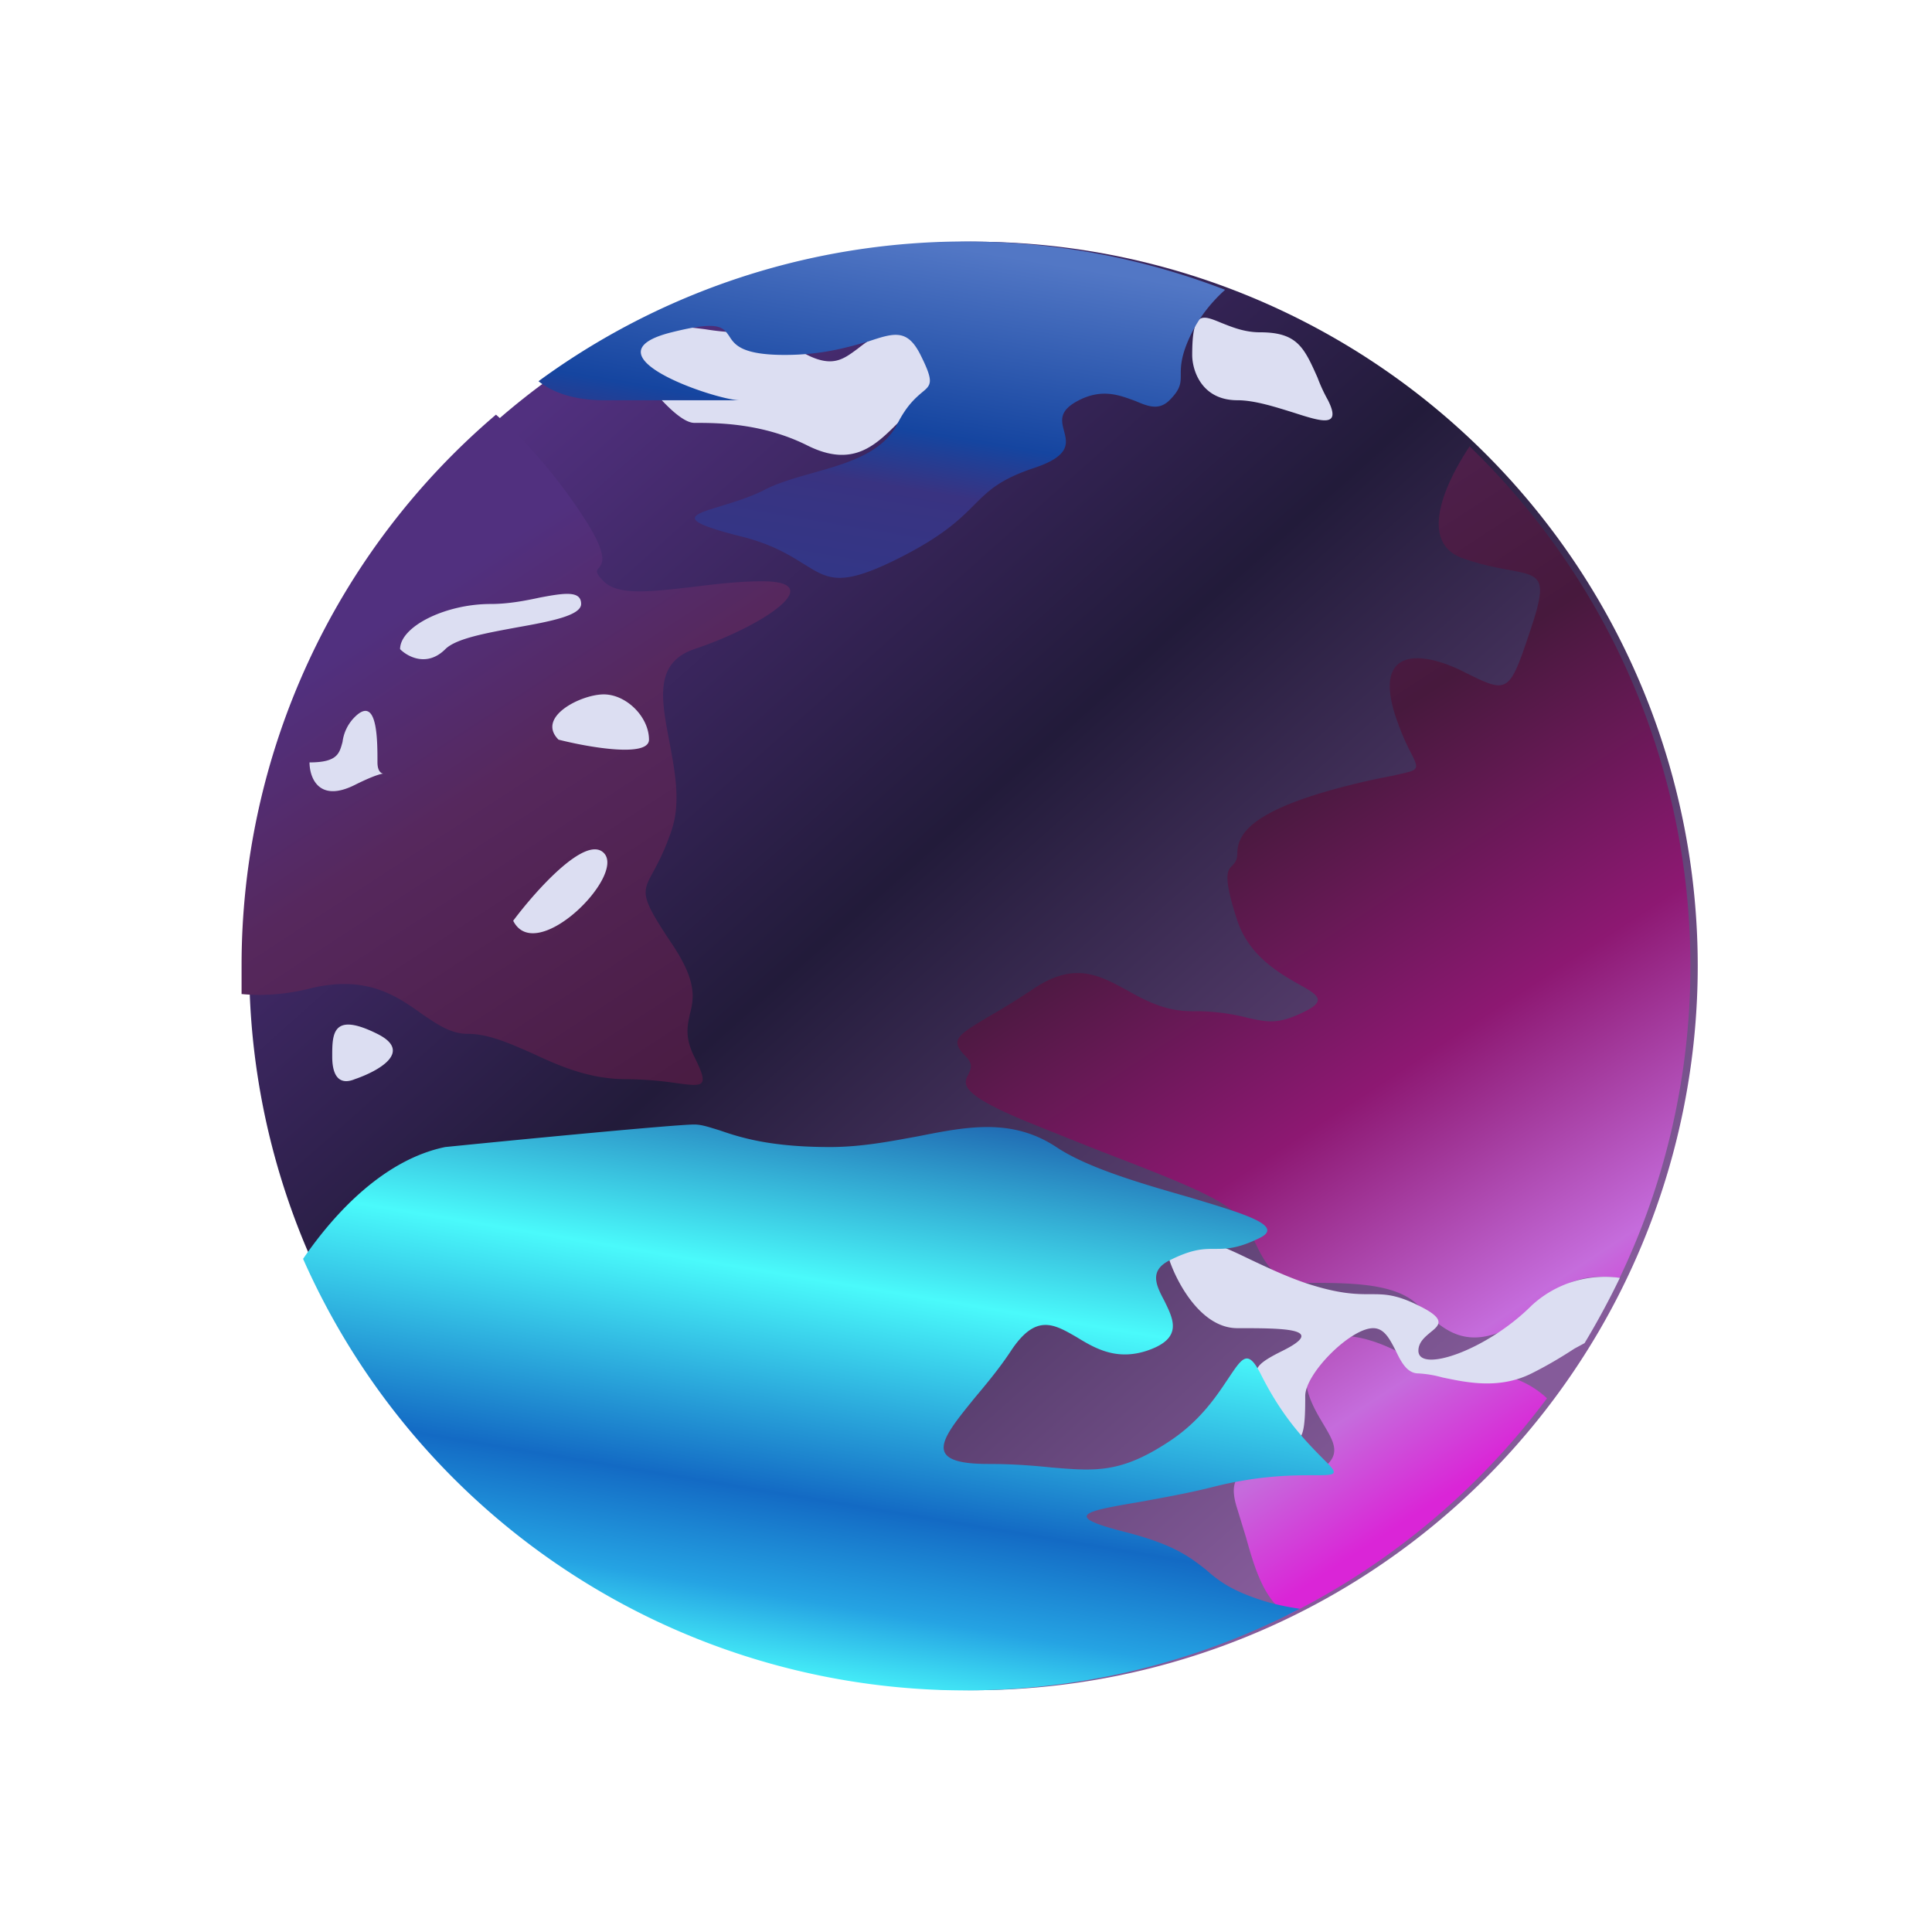
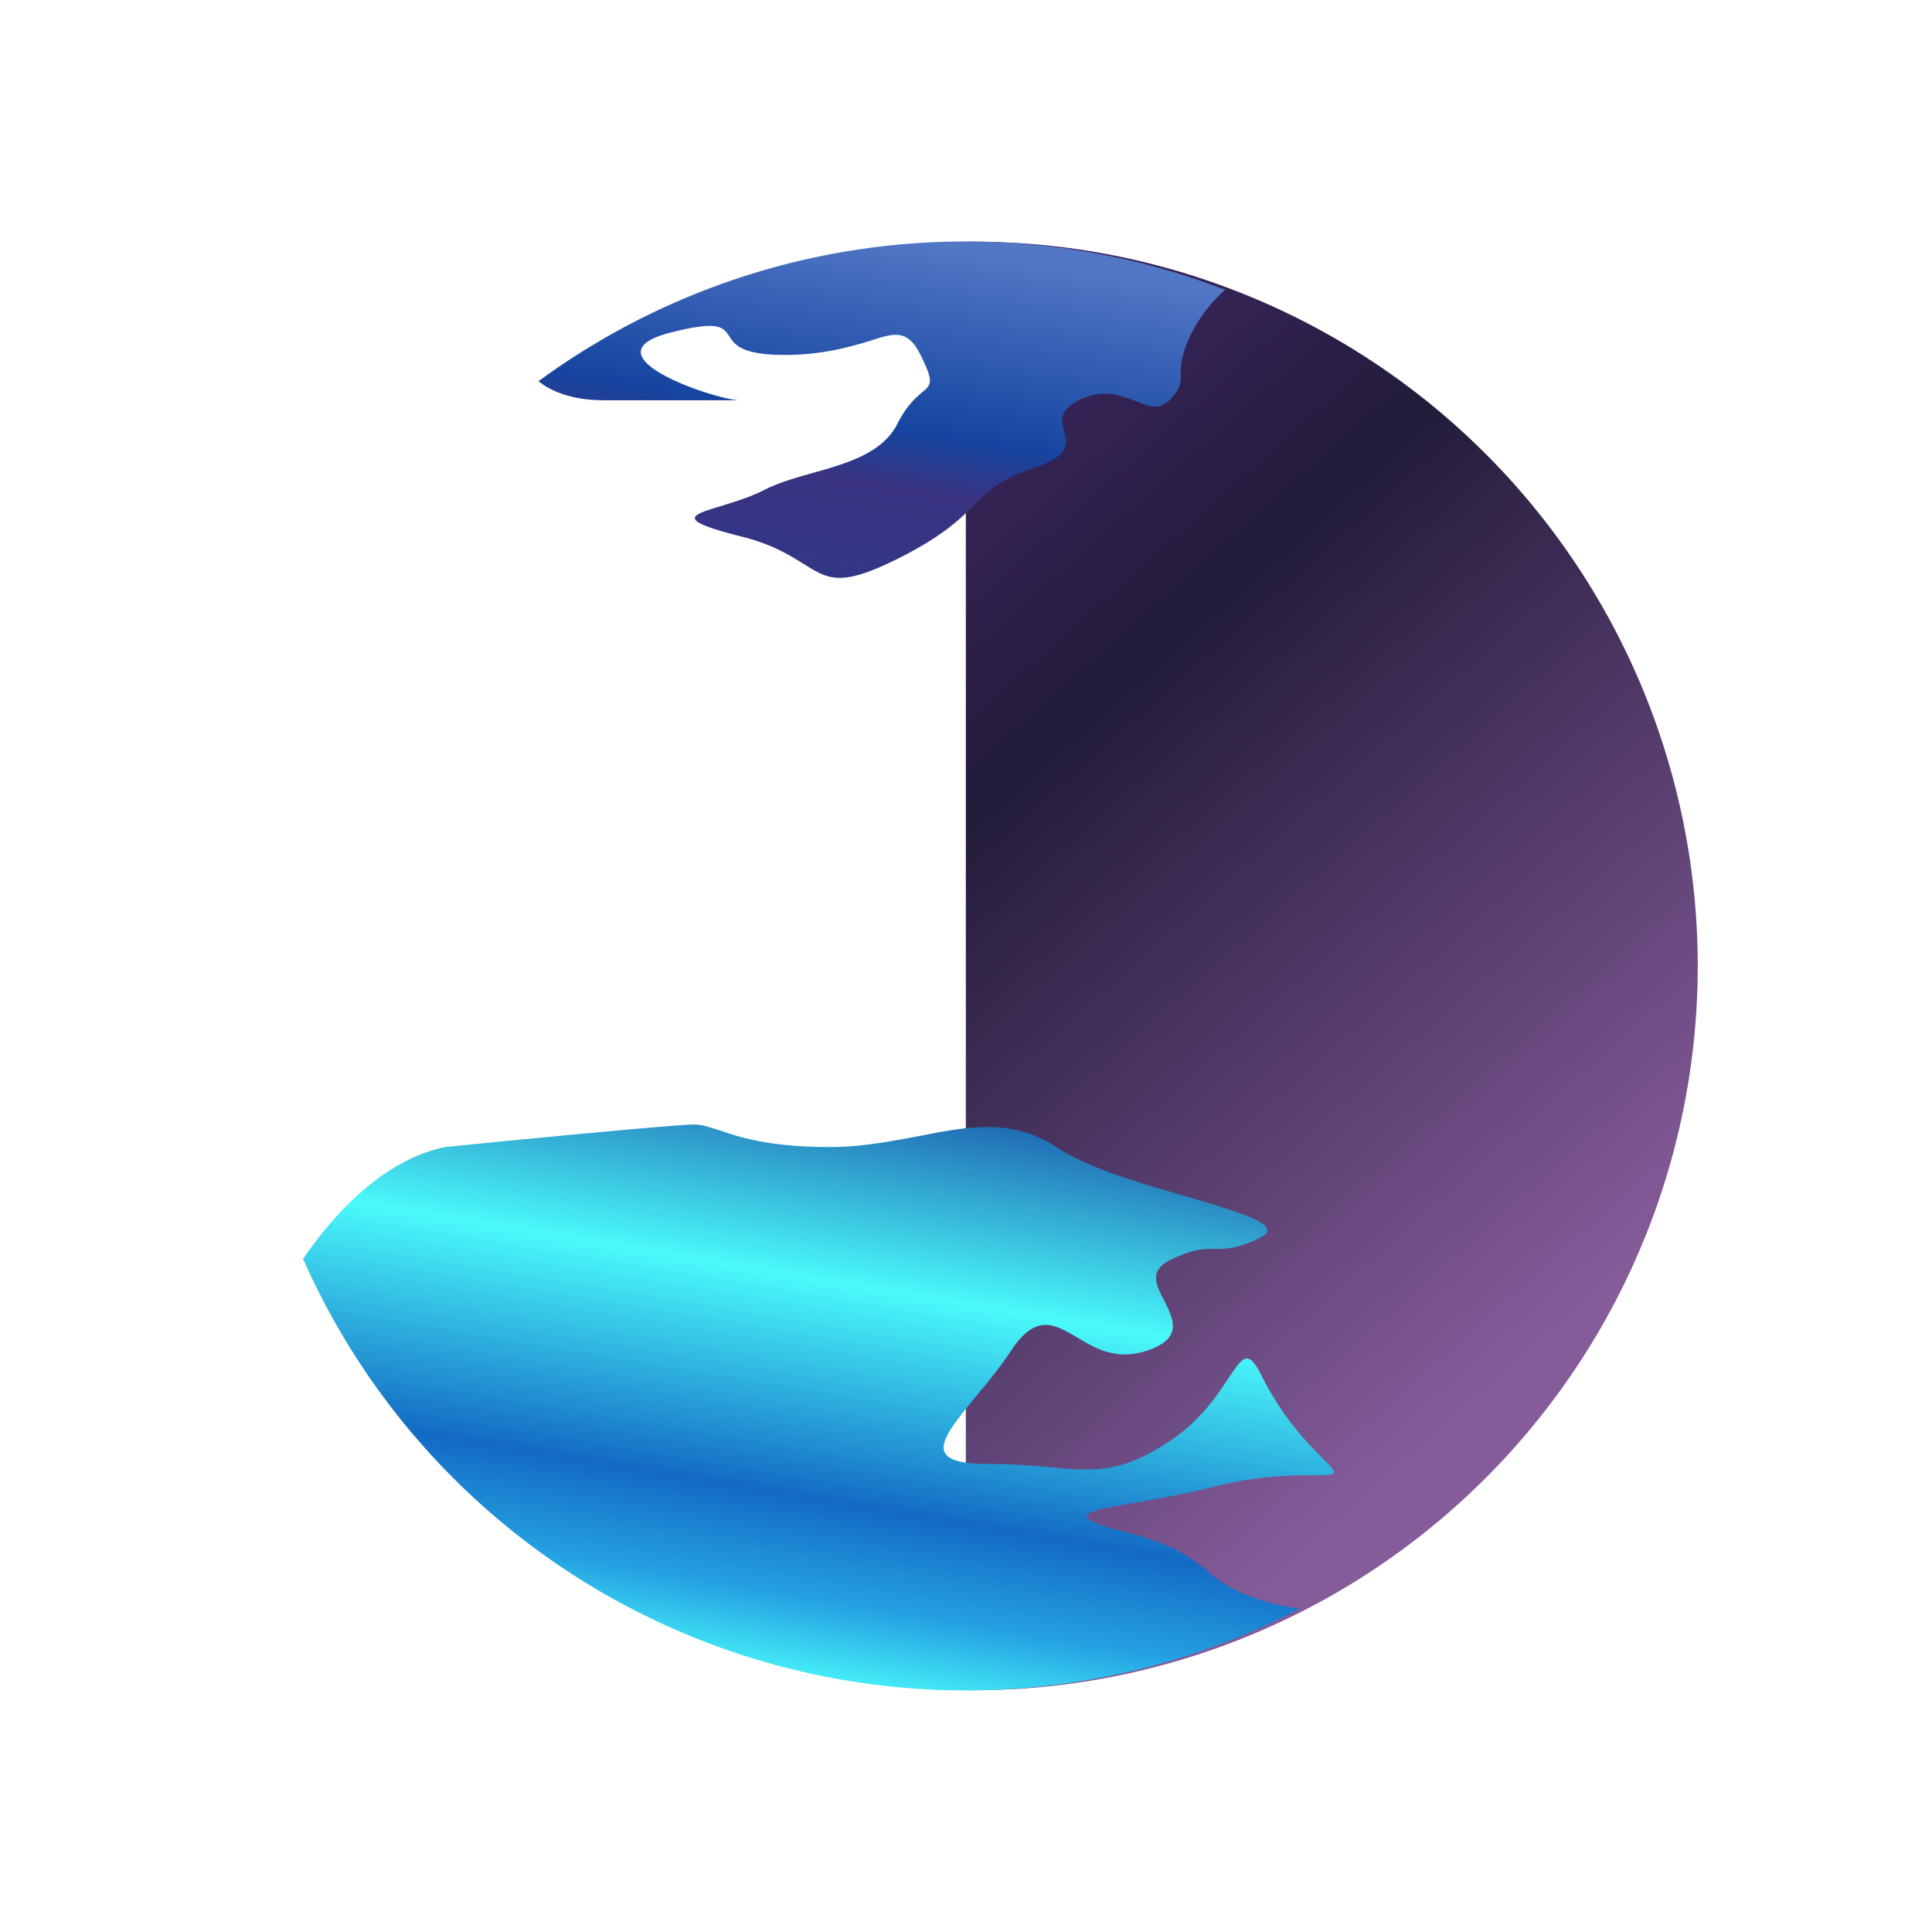
<svg xmlns="http://www.w3.org/2000/svg" width="1em" height="1em" viewBox="0 0 24 24">
  <g fill="none">
-     <path fill="url(#SVG0PTArKVf)" d="M11.998 20.996a8.997 8.997 0 1 0 0-17.993a8.997 8.997 0 0 0 0 17.993" />
-     <path fill="url(#SVGpnk1Qcbq)" d="M20.117 15.88a8.97 8.97 0 0 0-1.861-10.335c-.332.5-.63 1.209-.073 1.394c.225.08.416.113.562.141c.394.073.483.09.281.703c-.281.843-.281.843-.843.562c-.563-.281-1.125-.281-.844.562c.073.214.14.355.191.45c.045.09.073.146.057.18c-.017.045-.102.056-.293.101a8 8 0 0 0-.517.113c-1.125.281-1.406.562-1.406.843c0 .096-.034.124-.062.158c-.061.056-.123.123.062.686c.146.433.512.646.76.787c.235.13.354.202.084.337c-.338.169-.467.135-.703.085a2.6 2.6 0 0 0-.703-.085c-.337 0-.585-.135-.815-.264c-.343-.186-.647-.354-1.153-.017a9 9 0 0 1-.562.349c-.394.236-.484.292-.281.494c.095.096.061.158.033.22c-.067.123-.129.247.81.624q.42.17.843.337c.906.349 1.468.568 1.687.788c.096.095.158.219.22.342c.123.254.247.501.624.501c.562 0 1.124 0 1.405.281c.282.281.563.562 1.125.281c.169-.084.281-.191.394-.298c.224-.208.433-.393.978-.326zm-.9 1.49a1.15 1.15 0 0 0-.753-.31c-.456 0-.585 0-.692-.044a4 4 0 0 0-.433-.237c-.562-.28-1.124-.28-1.124.282c0 .258.123.46.224.63c.113.19.209.342.057.494c-.107.107-.332.09-.551.079c-.377-.023-.748-.045-.574.483l.107.349c.113.405.225.77.517.967a9.04 9.04 0 0 0 3.222-2.693M3.001 12.349v-.35a8.98 8.98 0 0 1 3.16-6.848c.377.326.76.776 1.057 1.226c.343.512.27.613.225.675c-.034.034-.056.056.056.169c.18.18.585.129 1.08.073c.281-.034.585-.073.888-.073c.844 0 0 .562-.843.843c-.495.169-.41.619-.31 1.141c.068.366.147.76.029 1.108c-.085.253-.169.405-.225.512c-.146.264-.169.303.225.894c.326.483.275.691.225.888c-.029.14-.062.281.056.518c.191.382.124.376-.214.331a4.5 4.5 0 0 0-.63-.05c-.466 0-.843-.169-1.18-.327c-.282-.123-.535-.236-.788-.236c-.213 0-.382-.118-.579-.253c-.315-.225-.691-.483-1.389-.309c-.32.079-.601.09-.837.068z" />
-     <path fill="#DCDEF2" d="M20.122 15.875a10 10 0 0 1-.438.81l-.124.067c-.146.095-.32.202-.534.309c-.405.202-.81.112-1.108.05a1.4 1.4 0 0 0-.298-.05c-.14 0-.214-.14-.281-.281c-.073-.14-.14-.281-.281-.281c-.281 0-.844.562-.844.843s0 .844-.28.281a3 3 0 0 0-.214-.348c-.158-.236-.197-.293.213-.495c.563-.281 0-.281-.562-.281c-.45 0-.748-.562-.844-.844c.197-.393.535-.236 1.013-.005c.202.095.427.202.674.287c.422.14.636.14.81.14s.315 0 .596.14c.349.17.264.242.152.332c-.068.057-.152.124-.152.23c0 .282.844 0 1.406-.561a1.34 1.34 0 0 1 1.096-.344M14.81 4.41c0 .185.112.562.562.562c.214 0 .472.084.692.152c.348.112.607.196.433-.152a2 2 0 0 1-.13-.281c-.168-.377-.253-.563-.714-.563c-.197 0-.354-.067-.483-.118c-.242-.1-.36-.151-.36.4m-7.029 0c.186.28.619.843.844.843c.28 0 .843 0 1.405.281s.844 0 1.125-.281c.112-.112.253-.169.382-.23c.208-.09.354-.158.18-.332a.5.5 0 0 1-.152-.31c-.04-.146-.062-.253-.41-.253c-.248 0-.383.113-.506.208c-.169.124-.304.231-.619.074c-.185-.096-.281-.158-.343-.197c-.04-.028-.062-.045-.095-.056c-.062-.029-.14-.029-.405-.029c-.146 0-.293-.016-.433-.039c-.4-.05-.765-.096-.973.32m.281 4.779c0 .225-.748.096-1.124 0c-.281-.281.28-.562.562-.562c.281 0 .562.28.562.562M4.97 8.064c.095.096.337.225.562 0c.135-.135.523-.202.888-.27c.41-.073.799-.146.799-.292c0-.169-.214-.135-.512-.079c-.185.04-.393.08-.613.08c-.562 0-1.124.28-1.124.561m-.563 1.687c-.45.225-.562-.095-.562-.28c.349 0 .371-.113.41-.254a.53.53 0 0 1 .152-.31c.282-.28.282.282.282.563c0 .14.073.14.073.14s-.073 0-.355.141m1.968 1.687c.282-.377.9-1.068 1.125-.843c.281.28-.843 1.405-1.125.843m-1.686 1.406c.45.225 0 .466-.282.562c-.163.068-.28 0-.28-.281s0-.562.562-.281" />
+     <path fill="url(#SVG0PTArKVf)" d="M11.998 20.996a8.997 8.997 0 1 0 0-17.993" />
    <path fill="url(#SVG4lOalLBz)" d="M6.69 4.736c.168.134.432.236.81.236h1.686c-.281 0-1.968-.563-.843-.844c.584-.146.635-.067.714.045c.067.107.152.236.691.236c.478 0 .799-.1 1.04-.168c.321-.107.484-.158.647.168c.169.338.135.371.017.467c-.079.068-.185.158-.298.377c-.186.377-.624.5-1.063.624c-.219.062-.438.124-.618.22c-.169.084-.36.14-.517.19c-.377.113-.563.17.23.372c.416.1.635.247.81.354c.298.185.45.28 1.158-.073c.562-.281.776-.495.95-.67c.175-.174.315-.314.737-.455c.461-.152.416-.31.377-.461c-.034-.13-.068-.253.185-.382c.298-.152.517-.057.703.01c.158.068.292.119.422-.01c.14-.14.14-.214.14-.315c0-.107 0-.248.14-.529c.108-.213.26-.393.411-.528a8.97 8.97 0 0 0-8.53 1.136m9.457 15.249a9 9 0 0 1-12.381-4.347c.416-.607 1.029-1.237 1.765-1.389c.94-.095 2.868-.28 3.093-.28c.095 0 .185.033.315.072c.247.085.618.208 1.372.208c.393 0 .764-.073 1.102-.135c.618-.123 1.164-.224 1.71.135c.387.26 1.067.456 1.635.619c.675.202 1.198.354.9.506c-.281.14-.427.14-.562.14c-.147 0-.281 0-.563.141c-.264.13-.168.315-.067.506c.112.23.236.467-.22.619c-.376.123-.64-.028-.871-.17c-.281-.162-.506-.297-.815.17c-.14.213-.304.41-.45.584c-.41.506-.675.822.169.822c.32 0 .573.022.787.044c.545.045.86.073 1.462-.326c.393-.259.596-.579.736-.787c.17-.253.237-.36.394-.056c.281.562.562.843.843 1.125c.135.14.068.14-.18.14c-.247 0-.669 0-1.23.14c-.333.085-.659.141-.934.192c-.658.112-.984.168-.192.37c.625.158.816.316 1.012.467c.147.13.299.253.675.377c.169.056.338.09.495.113" />
    <defs>
      <linearGradient id="SVG0PTArKVf" x1="5.251" x2="16.501" y1="6.374" y2="19.029" gradientUnits="userSpaceOnUse">
        <stop stop-color="#51307F" />
        <stop offset=".43" stop-color="#221B3A" />
        <stop offset="1" stop-color="#855B9A" />
      </linearGradient>
      <linearGradient id="SVGpnk1Qcbq" x1="11.998" x2="20.907" y1="3" y2="16.642" gradientUnits="userSpaceOnUse">
        <stop stop-color="#51307F" />
        <stop offset=".15" stop-color="#56285D" />
        <stop offset=".48" stop-color="#47193D" />
        <stop offset=".71" stop-color="#8D1872" />
        <stop offset=".91" stop-color="#C56CDC" />
        <stop offset="1" stop-color="#DA25D7" />
      </linearGradient>
      <linearGradient id="SVG4lOalLBz" x1="13.122" x2="10.165" y1="3.285" y2="20.997" gradientUnits="userSpaceOnUse">
        <stop stop-color="#5277C5" />
        <stop offset=".13" stop-color="#1545A0" />
        <stop offset=".17" stop-color="#393381" />
        <stop offset=".56" stop-color="#1545A0" />
        <stop offset=".72" stop-color="#4AFAFB" />
        <stop offset=".87" stop-color="#136AC4" />
        <stop offset=".94" stop-color="#25A3E3" />
        <stop offset="1" stop-color="#4AFAFB" />
      </linearGradient>
    </defs>
  </g>
</svg>